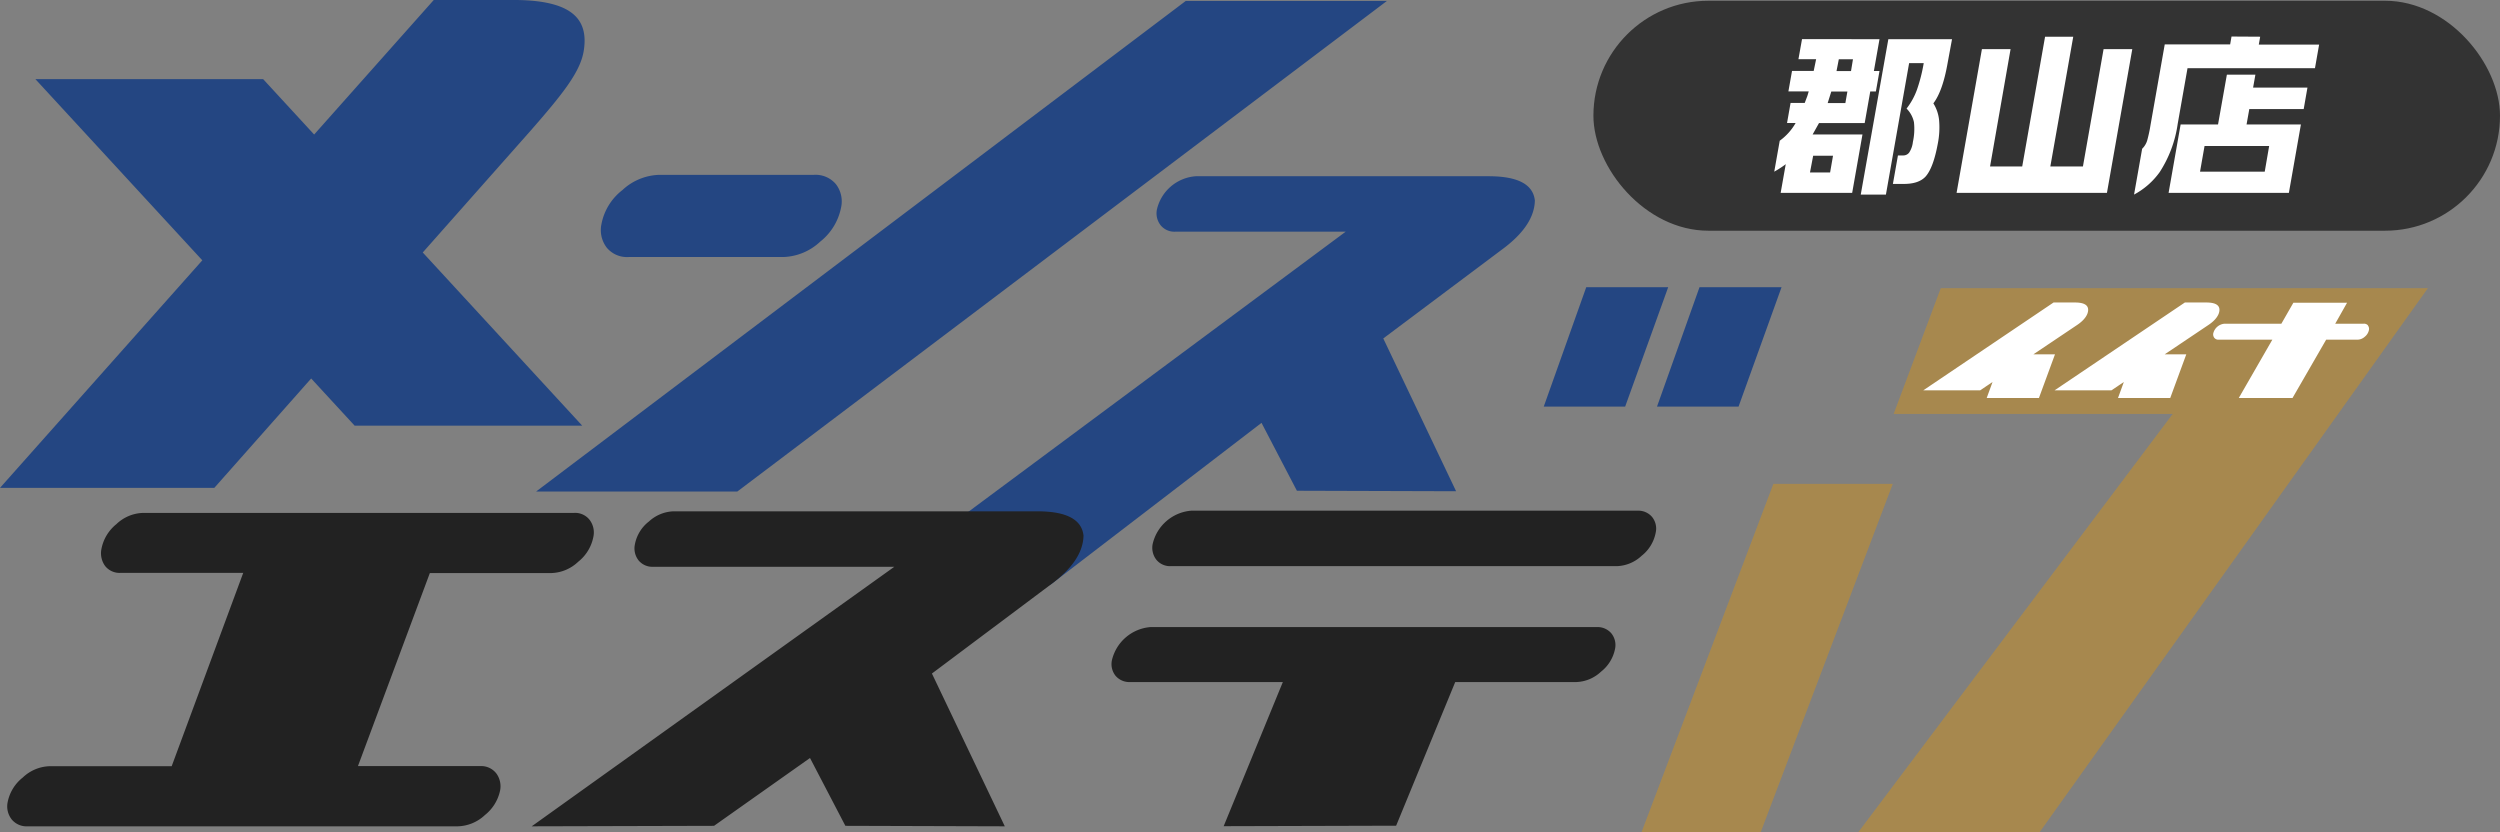
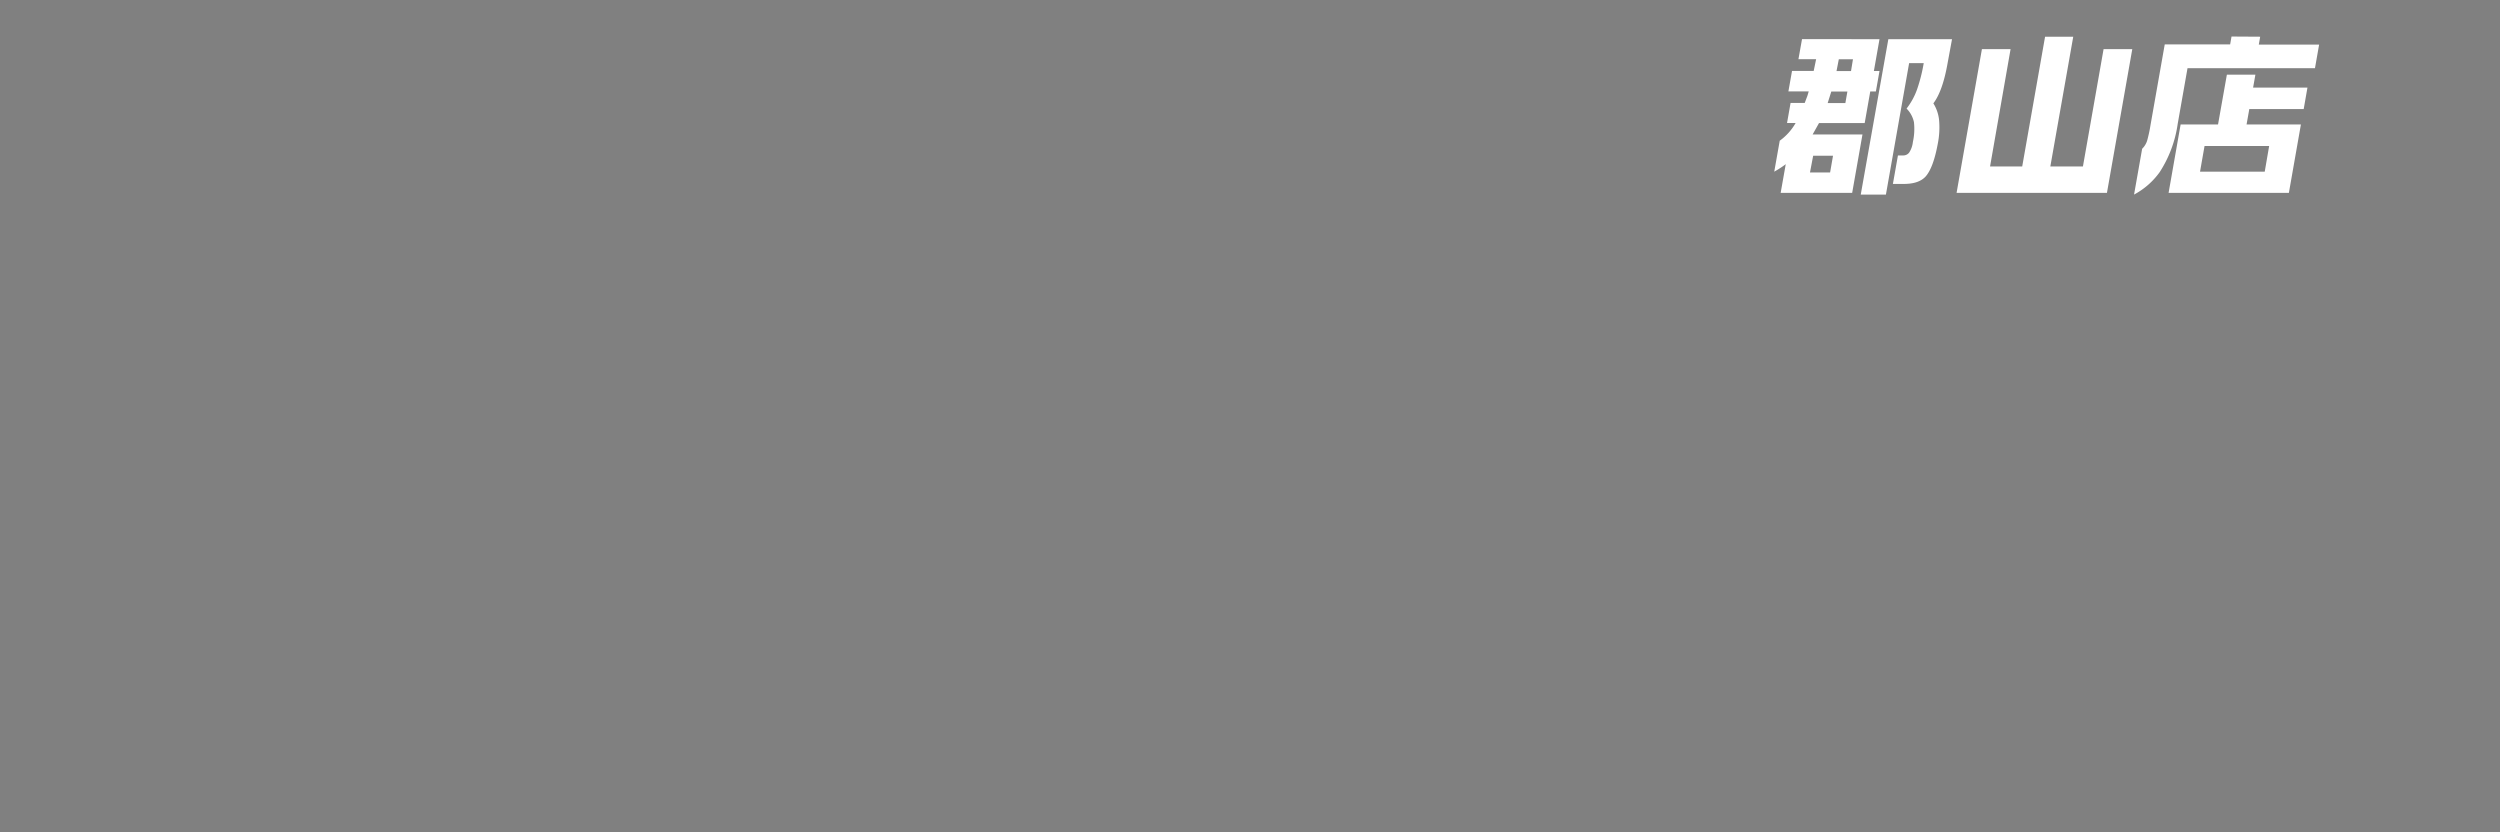
<svg xmlns="http://www.w3.org/2000/svg" viewBox="0 0 565.31 188.17">
  <rect x="0" y="0" width="565.31" height="188.17" fill="#808080" stroke="none" />
  <defs>
    <style>.cls-1{fill:#244682;}.cls-2{fill:#222;}.cls-3{fill:#a7884e;}.cls-4{fill:#fff;}.cls-5{fill:#333;}</style>
  </defs>
  <g id="レイヤー_2" data-name="レイヤー 2">
    <g id="郡山店">
-       <path class="cls-1" d="M48.46,110.32H0L98.08,0h18.76c12.47.17,16.3,4.29,15.16,11.47-.75,4.75-4.69,9.7-12,18.06ZM80.19,96.25,8,17.89H59.5l72.15,78.36ZM137.2,56A6.52,6.52,0,0,1,136,50.69,12.72,12.72,0,0,1,140.72,43,12.74,12.74,0,0,1,149,39.54h35a6,6,0,0,1,5,2.08,6.37,6.37,0,0,1,1.2,5.24,13,13,0,0,1-4.72,7.77,12.74,12.74,0,0,1-8.33,3.49h-35A5.93,5.93,0,0,1,137.2,56ZM313.62.21H268.13L121.22,111.15h45.5Zm15.64,110.87-36-.11-8-15.35-47.69,36.57-35.31-4.06L304.29,52.39H265.74a4,4,0,0,1-3.29-1.45,4.37,4.37,0,0,1-.84-3.59,9.73,9.73,0,0,1,8.81-7.5h66.21c6.56,0,10.05,1.83,10.44,5.49q-.12,5.73-7.47,11.11L312.79,76.53Zm29.43-46.14h18.53l-9.73,27H349.08Zm34.44,27H374.69l9.61-27h18.55Z" />
-       <path class="cls-2" d="M112.31,175a4.92,4.92,0,0,1,.76,3.82,9.58,9.58,0,0,1-3.42,5.48,9.28,9.28,0,0,1-6.11,2.55H6.21a4.32,4.32,0,0,1-3.58-1.58,4.76,4.76,0,0,1-.9-3.88,9.39,9.39,0,0,1,3.43-5.58,9.17,9.17,0,0,1,6-2.55H38.82L55,129.54H27.3A4.18,4.18,0,0,1,23.78,128a4.91,4.91,0,0,1-.84-3.89,9.48,9.48,0,0,1,3.37-5.58,9.08,9.08,0,0,1,6.05-2.55h97.46a4.14,4.14,0,0,1,3.51,1.58,4.7,4.7,0,0,1,.86,3.76,9.46,9.46,0,0,1-3.45,5.71,9.17,9.17,0,0,1-6,2.55H97.2L80.94,173.23h27.67A4.32,4.32,0,0,1,112.31,175Zm114.9,11.85-36.05-.11-8-15.34-21.7,15.34-41.23.11,82-58.69H147.69a4,4,0,0,1-3.3-1.45,4.4,4.4,0,0,1-.83-3.59,8.55,8.55,0,0,1,3.18-5.2,8.64,8.64,0,0,1,5.62-2.3h82.21q9.85,0,10.44,5.5-.12,5.72-7.47,11.1l-26.81,20.08ZM364.35,143.2a4.2,4.2,0,0,1,.85,3.53,8.71,8.71,0,0,1-3.17,5.15,8.57,8.57,0,0,1-5.64,2.35H329.06L315.7,186.71l-39,.11,13.38-32.59h-34.5a4.11,4.11,0,0,1-3.31-1.4,4.23,4.23,0,0,1-.84-3.53,9.75,9.75,0,0,1,8.7-7.5H361.05A4.09,4.09,0,0,1,364.35,143.2ZM261.48,126.57a4.4,4.4,0,0,1-.83-3.59,9.76,9.76,0,0,1,8.69-7.5H370.26a4.06,4.06,0,0,1,3.3,1.4,4.17,4.17,0,0,1,.84,3.53,8.74,8.74,0,0,1-3.18,5.26,8.57,8.57,0,0,1-5.64,2.35H264.78A4,4,0,0,1,261.48,126.57Z" />
-       <path class="cls-3" d="M398.14,188.17H371.19L401,109.42h27Zm63.07,0h-41L491.3,93.6H428.2l10.65-28.43H549Z" />
-       <path class="cls-4" d="M469.74,73.45l-9.95,6.68h4.89L461.05,90l-11.81,0,1.32-3.62-2.81,1.89H434.89l29.47-19.87h4.82c2,0,3,.55,3,1.66S471.31,72.39,469.74,73.45Zm29.69,0-9.95,6.68h4.89L490.74,90l-11.81,0,1.32-3.62-2.81,1.89H464.58l29.47-19.87h4.82c2,0,3,.55,3,1.66S501,72.39,499.43,73.45Zm36,.14a1.24,1.24,0,0,1,.25,1,2.59,2.59,0,0,1-.93,1.54,2.54,2.54,0,0,1-1.65.68H526L518.39,90l-12.15,0,7.59-13.19H501.71a1.17,1.17,0,0,1-1-.42,1.27,1.27,0,0,1-.24-1,2.86,2.86,0,0,1,2.54-2.19h12.86l2.72-4.75h12.14l-2.68,4.75h6.42A1.17,1.17,0,0,1,535.47,73.59Z" />
-       <rect class="cls-5" x="360.31" y="0.17" width="205" height="52" rx="26" />
      <path class="cls-4" d="M425,8.86l-1.27,7.19H425l-.82,4.63h-1.27l-1.26,7.15H411.32l-1.44,2.57h11.27l-2.33,13.21H402.65l1.15-6.49c-.34.27-.74.55-1.2.85s-.93.59-1.4.85l1.24-7a12.63,12.63,0,0,0,3.59-4h-1.94l.8-4.54h3.2c.25-.66.42-1.12.52-1.37s.22-.66.38-1.24H404.4l.82-4.63h4.9l.55-2.65h-4l.81-4.54ZM409.28,39h4.55l.66-3.79H410Zm4-15.69h4l.46-2.61h-3.64Zm2-7.24h3.28L419,13.4h-3.2ZM441.4,8.86l-1,5.41q-1.11,6.33-3.22,9.1a8.79,8.79,0,0,1,1.29,3.75,18.81,18.81,0,0,1-.29,5.38q-1,5.41-2.73,7.39-1.53,1.7-4.93,1.7h-2.49l1.14-6.44h1.18a1.67,1.67,0,0,0,1.36-.65,5.43,5.43,0,0,0,.84-2.4,13.71,13.71,0,0,0,.24-4.48,6.18,6.18,0,0,0-1.67-3.07,15.47,15.47,0,0,0,2.38-4.35A37.11,37.11,0,0,0,435,14.27H431.7L426.45,44h-5.69L427,8.86Zm27.41-.56-5.18,29.34H471l4.67-26.53h6.49l-5.73,32.5h-34l5.73-32.5h6.48L450,37.64h7.27L462.44,8.3Zm42.27,0-.31,1.78h13.64l-.94,5.34H494.65l-2.23,12.65a27,27,0,0,1-4.05,10.83A16.92,16.92,0,0,1,482.56,44l1.83-10.36a4.41,4.41,0,0,0,1.14-1.87,31.58,31.58,0,0,0,.76-3.54l3.21-18.19h14.79l.31-1.78ZM510,16.88l-.52,2.93h12.29l-.85,4.86h-12.3L508,28.15h12.29l-2.72,15.46h-27.2l2.72-15.46h8.46l2-11.27ZM497.48,38.82h14.63l1-5.81H498.5Z" />
    </g>
  </g>
</svg>